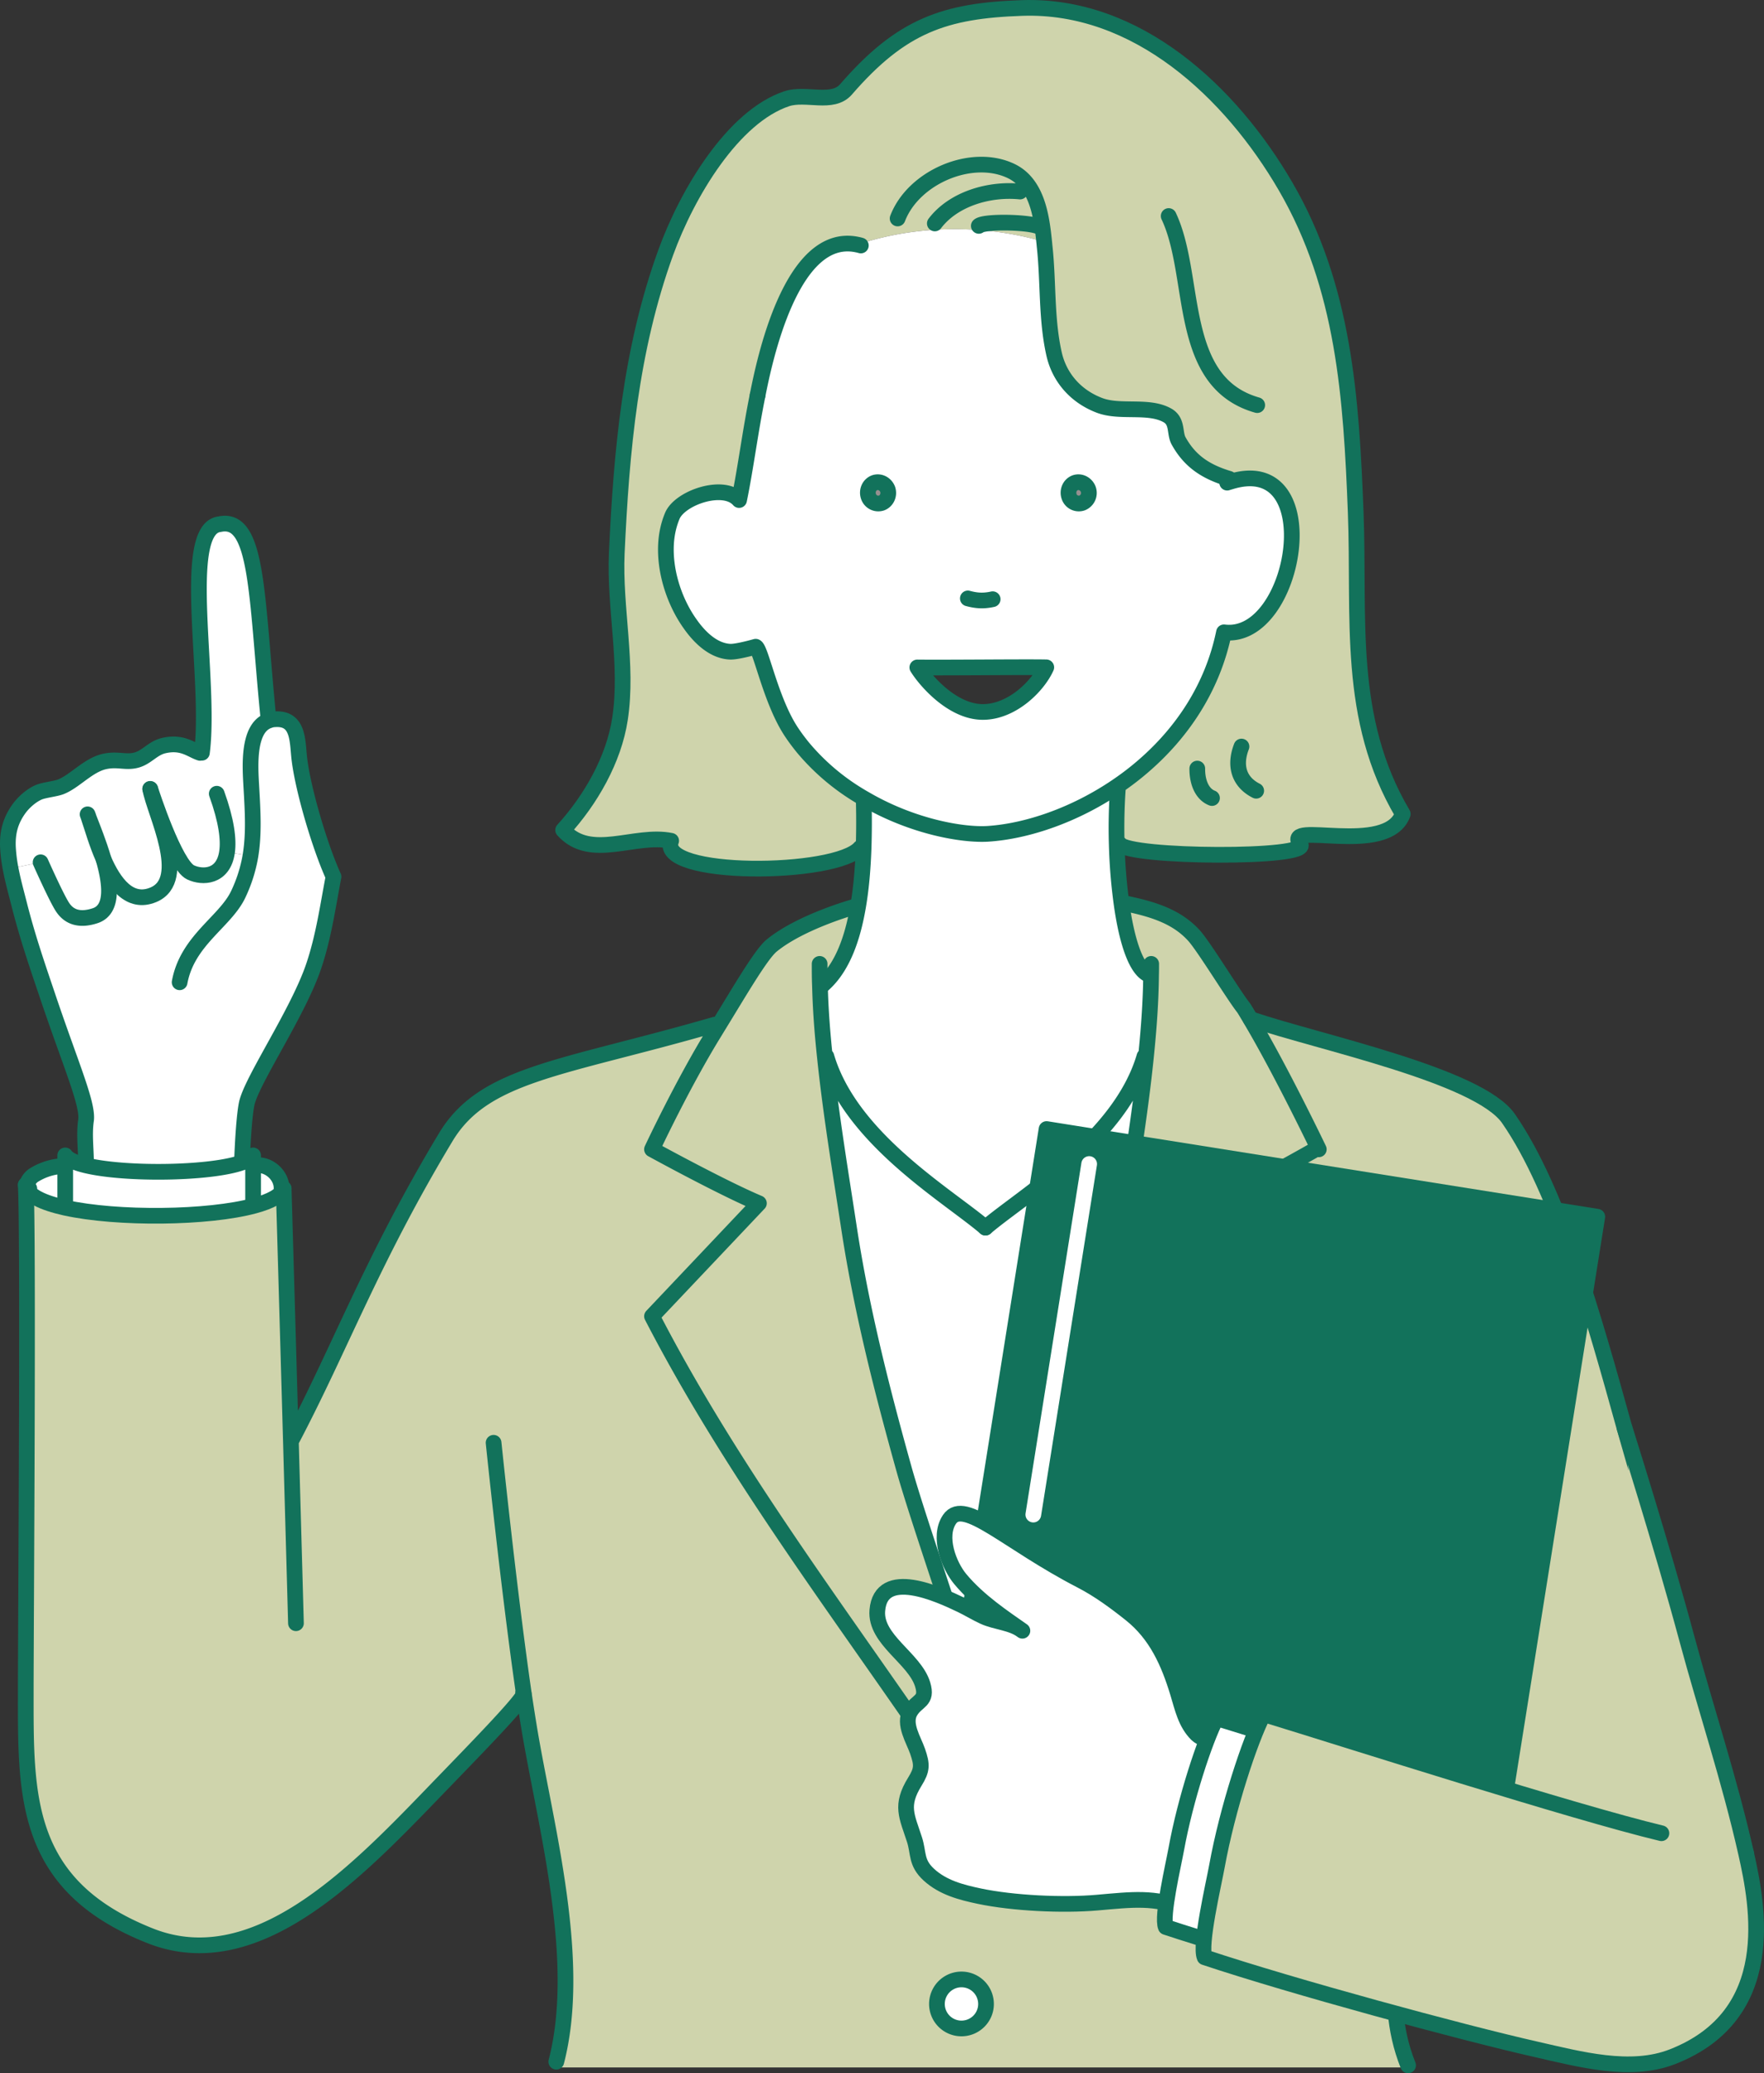
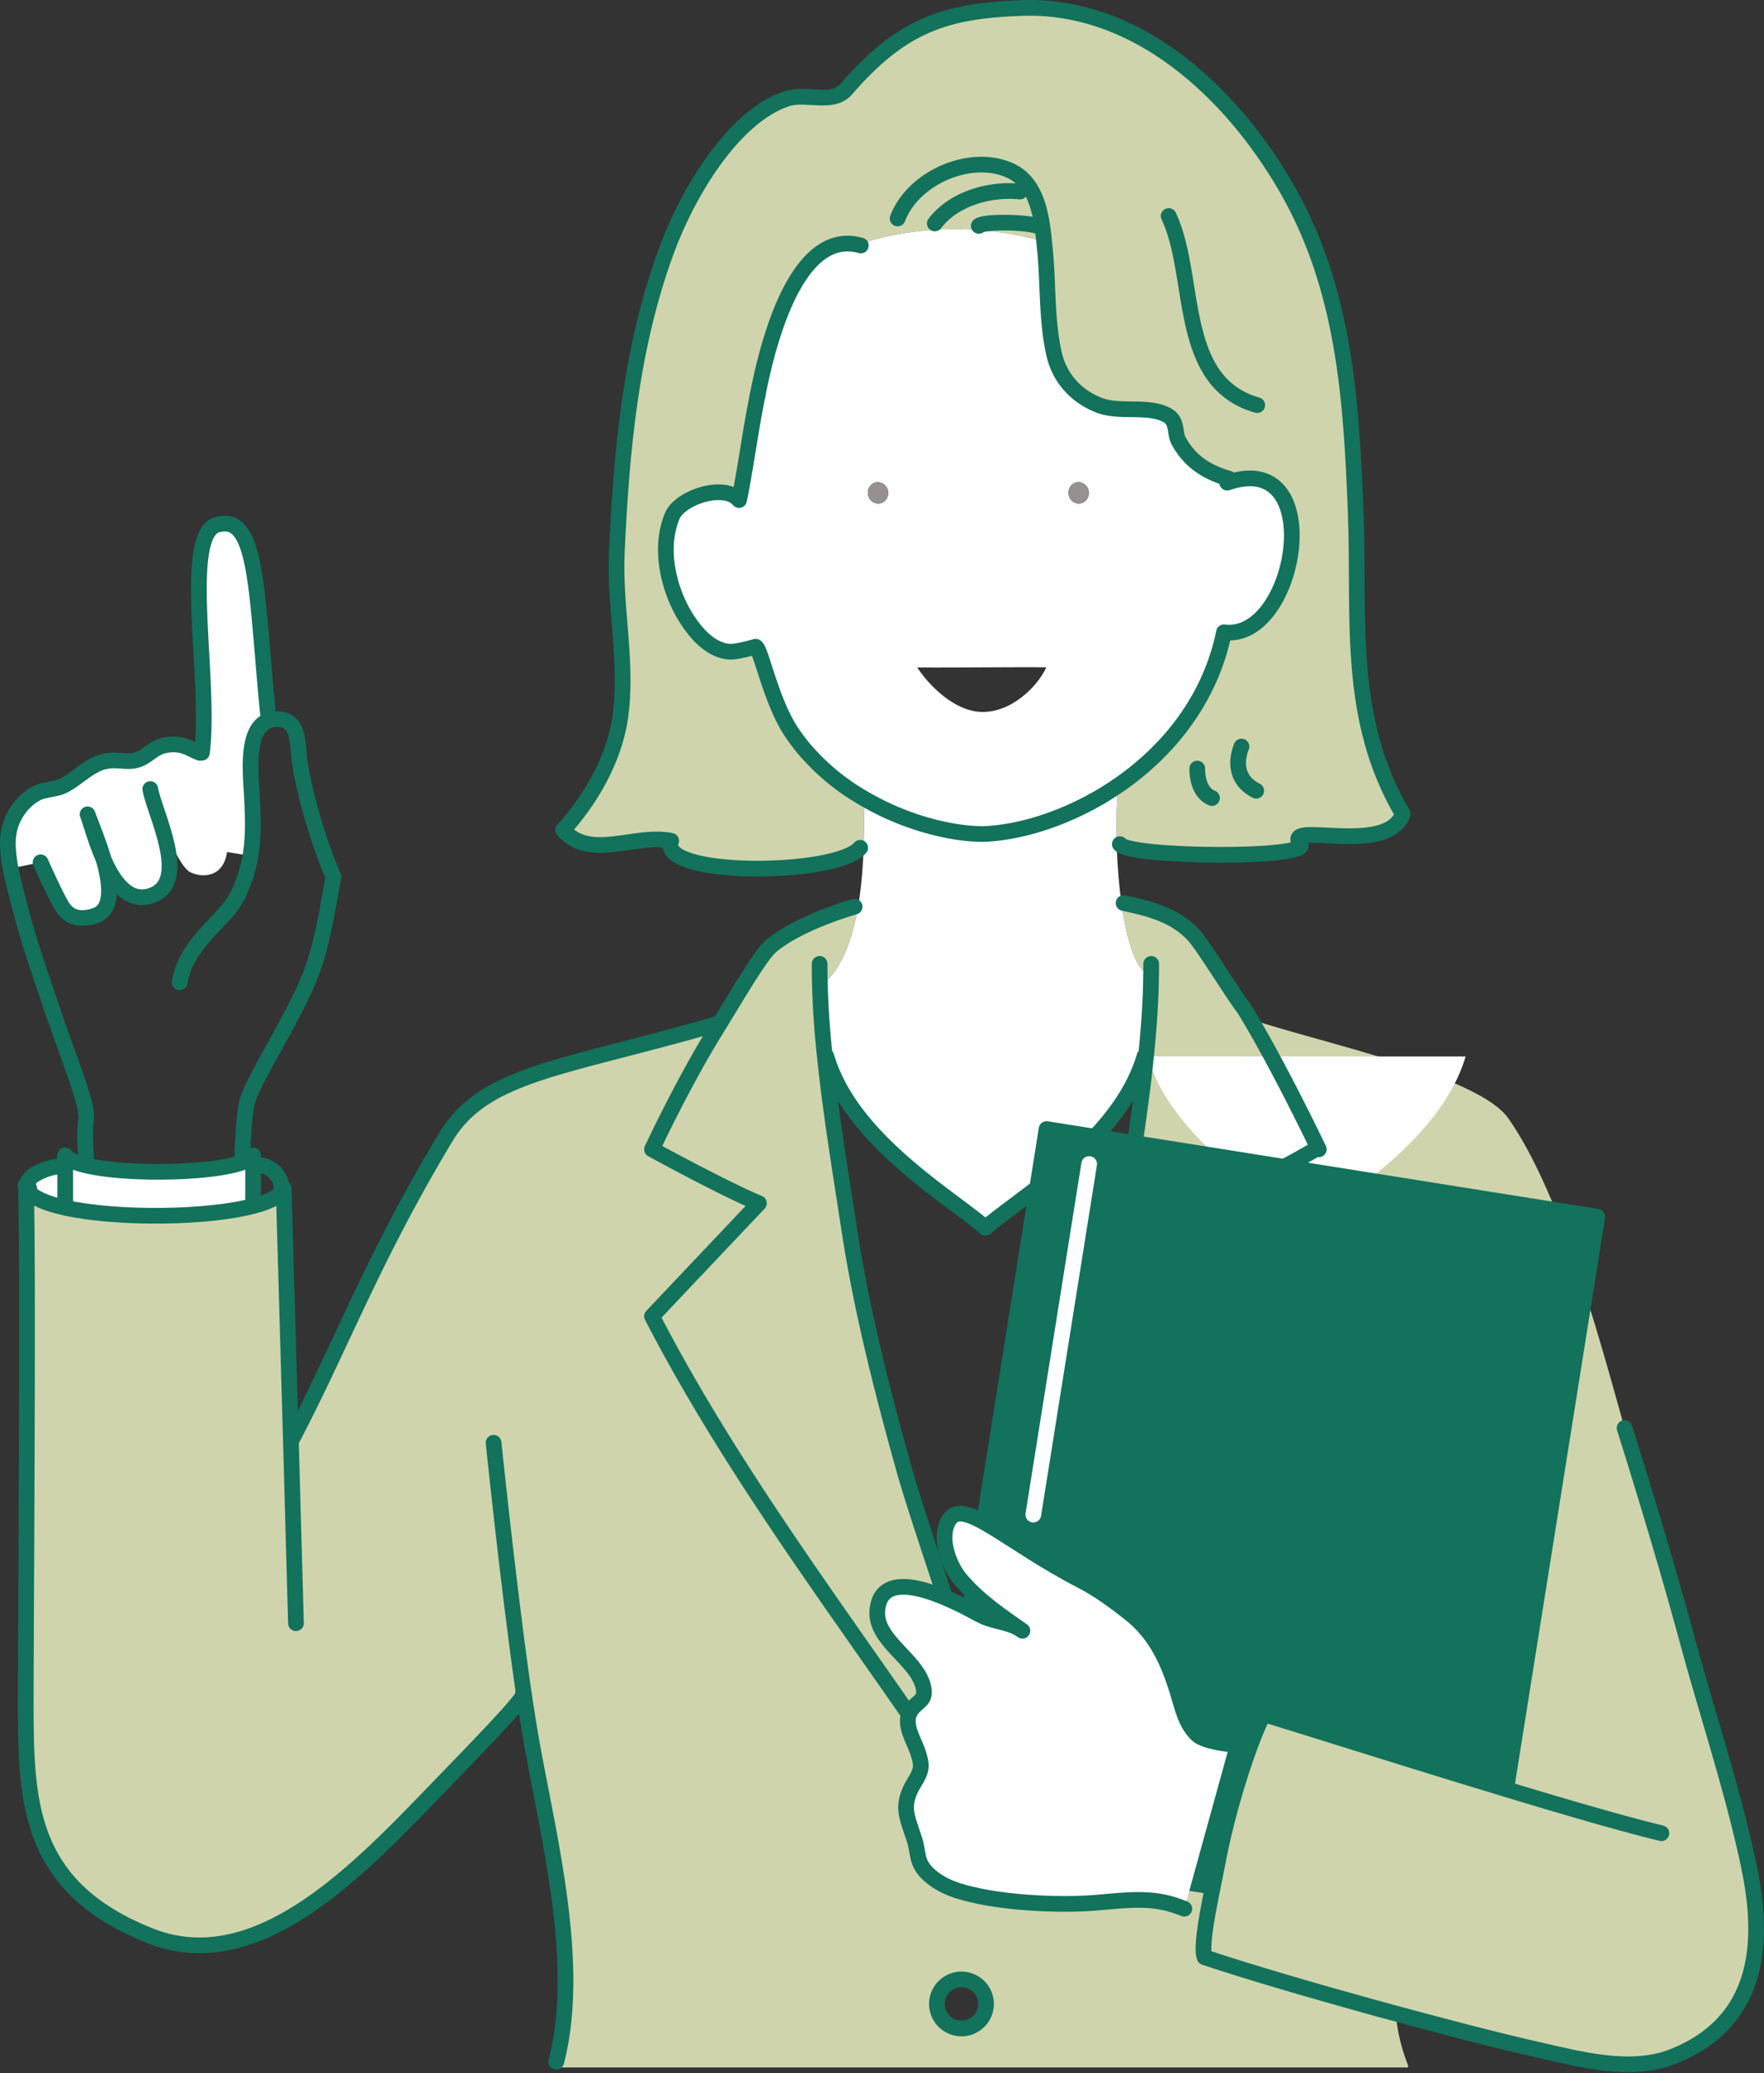
<svg xmlns="http://www.w3.org/2000/svg" id="_レイヤー_2" data-name="レイヤー 2" viewBox="0 0 101.167 118.903">
  <rect x="0" y="0" width="101.167" height="118.903" fill="#333333" stroke="none" />
  <defs>
    <style>.cls-1{fill:#969090}.cls-4,.cls-6{fill:#fff}.cls-6,.cls-8{stroke-linecap:round;stroke-linejoin:round;stroke-width:.9px;stroke:#12725b}.cls-8{fill:none}</style>
  </defs>
  <g id="_レイヤー_1-2" data-name="レイヤー 1">
    <path d="M47.025 56.545c.032 1.303.133 2.669.28 4.047.349 3.368.933 6.843 1.397 9.899.718 4.682 1.88 9.231 3.145 13.768.934 3.335 3.844 11.493 4.67 14.86.82-3.367 3.736-11.525 4.663-14.86 1.265-4.537 2.427-9.086 3.145-13.768.47-3.05 1.055-6.525 1.398-9.892.165-1.608.28-3.19.292-4.683h-.101c-.757-.273-1.297-1.95-1.595-4.104l.12-.019c1.538.318 3 .712 4.041 1.868.572.629 2.287 3.45 2.853 4.155.127.203.254.42.387.642l.007-.007c3.869 1.322 13.069 3.215 14.79 5.706 2.853 4.117 4.893 11.404 6.652 17.745l6.976 24.403-19.39 4.117s-1.69 3.806 0 8.03v.121H31.904v-.33c1.43-5.515-.394-12.675-1.379-18.126a95.997 95.997 0 01-.483-2.974h-.006c0 .362-3.113 3.526-5.318 5.814-4.485 4.644-10.14 10.425-16.1 8.068-7.318-2.897-7.14-8.068-7.14-14.123 0-3.24.158-25.725 0-28.946 0 .025.006.05.012.07.096.546.966.953 2.243 1.239 2.993.66 8.202.61 10.877-.121.909-.248 1.525-.572 1.658-.978 0 0 .216 7.382.413 14.422h.045c2.82-5.356 4.612-10.337 8.837-17.364 2.205-3.672 6.652-3.92 15.42-6.455l.248.013c1.251-2.04 2.433-4.073 3.03-4.556 1.69-1.378 4.753-2.223 4.753-2.223l.19.031c-.362 2.09-1.03 3.628-2.09 4.511h-.09zm9.524 58.388a1.407 1.407 0 10-2.815-.007 1.407 1.407 0 002.815.007zM59.884 13.87c-3.482-1.017-7.274-.972-10.724.159-3.793-.801-5.337 6.74-5.712 8.646-.426 2.097-.68 4.156-1.061 6.004-.858-1.003-3.374-.146-3.825.896-.165.394-.273.8-.33 1.24-.216 1.72.4 3.646 1.353 4.974.521.743 1.315 1.544 2.287 1.588.4.02 1.468-.286 1.468-.286.305.127.883 3.19 2.09 4.95.19.285.4.559.61.82a12.829 12.829 0 003.234 2.77c.133.082.267.158.4.234l-.133.223c.019.89.013 1.74-.013 2.541l-.197-.006c-1.353 1.62-11.67 1.696-10.839-.4-2.084-.433-4.619 1.15-6.194-.617 1.575-1.734 2.903-4.034 3.26-6.372.476-3.1-.325-6.38-.185-9.511.267-5.845.788-11.678 2.808-17.243 1.239-3.412 3.863-7.796 6.944-8.819 1.1-.362 2.624.362 3.4-.54C51.7 1.455 54.184.611 58.612.458c6.589-.229 11.97 4.816 15.121 10.241 3.361 5.782 3.762 12.142 4.016 18.66.235 6.087-.547 11.837 2.7 17.326-.902 2.471-6.95.318-5.87 1.728.648.851-9.86.781-10.357 0l-.177.006a32.372 32.372 0 01.07-3.265l-.045-.064c.515-.35 1.023-.737 1.506-1.156 2.185-1.887 3.958-4.454 4.619-7.669 4.167.534 5.972-10.4.35-8.634l-.052-.171c-1.321-.394-2.249-.992-2.903-2.18-.242-.444-.038-1.118-.636-1.455-1.092-.616-2.706-.12-3.9-.578-1.373-.52-2.294-1.6-2.599-2.929-.457-2.007-.324-4.098-.54-6.13-.013-.102-.02-.21-.032-.318z" fill="#cfd4ac" />
    <path class="cls-4" d="M49.16 14.029c3.45-1.131 7.243-1.176 10.724-.16.013.109.02.217.032.318.216 2.033.083 4.124.54 6.131.305 1.328 1.226 2.408 2.598 2.93 1.195.457 2.809-.039 3.901.577.598.337.394 1.01.636 1.455.654 1.188 1.582 1.786 2.903 2.18l.051.171c5.623-1.766 3.819 9.168-.35 8.634-.66 3.215-2.433 5.782-4.618 7.669-.483.42-.991.807-1.506 1.156-2.446 1.665-5.178 2.586-7.414 2.732-1.468.09-4.308-.413-6.983-1.957-.133-.076-.267-.152-.4-.235a12.829 12.829 0 01-3.234-2.77c-.21-.26-.42-.534-.61-.82-1.207-1.76-1.785-4.822-2.09-4.949 0 0-1.067.305-1.468.286-.972-.044-1.766-.845-2.287-1.588-.953-1.328-1.57-3.253-1.353-4.975.057-.438.165-.845.33-1.239.451-1.042 2.967-1.9 3.825-.896.381-1.848.635-3.907 1.061-6.004.375-1.906 1.919-9.447 5.712-8.646zm12.903 14.816a.618.618 0 00.35-.782c-.12-.318-.458-.483-.756-.375-.299.115-.451.458-.343.782a.585.585 0 00.75.375zm-2.058 9.428c-1.296-.025-5.407.025-7.395.006.457.744 2.007 2.554 3.754 2.554 1.684 0 3.164-1.493 3.64-2.56zm-9.441-9.428c.298-.115.45-.464.343-.782-.12-.318-.458-.483-.756-.375-.299.115-.451.458-.343.782a.592.592 0 00.756.375z" />
    <path class="cls-4" d="M65.913 55.916h.102c-.013 1.493-.127 3.075-.292 4.683l-.09-.013c-1.371 4.708-6.924 7.954-9.116 9.822-2.192-1.868-7.751-5.114-9.124-9.822l-.089.006a50.413 50.413 0 01-.28-4.047h.09c1.06-.883 1.728-2.42 2.09-4.51.178-1.01.28-2.148.324-3.406.026-.8.032-1.652.013-2.541l.133-.223c2.675 1.544 5.515 2.046 6.983 1.957 2.236-.146 4.968-1.067 7.414-2.732l.044.064a32.375 32.375 0 00-.07 3.265 31.23 31.23 0 00.274 3.393c.298 2.154.838 3.831 1.594 4.104z" />
-     <path class="cls-4" d="M65.634 60.586l.089.013c-.343 3.367-.928 6.842-1.398 9.892-.718 4.682-1.88 9.231-3.145 13.768-.927 3.335-3.844 11.493-4.663 14.86-.826-3.367-3.736-11.525-4.67-14.86-1.264-4.537-2.427-9.086-3.145-13.768-.464-3.056-1.048-6.531-1.398-9.899l.09-.006c1.372 4.708 6.931 7.954 9.123 9.822 2.192-1.868 7.745-5.114 9.117-9.822z" />
+     <path class="cls-4" d="M65.634 60.586l.089.013l.09-.006c1.372 4.708 6.931 7.954 9.123 9.822 2.192-1.868 7.745-5.114 9.117-9.822z" />
    <path class="cls-1" d="M62.413 28.063a.618.618 0 01-.35.782.585.585 0 01-.75-.375c-.107-.324.045-.667.344-.782.298-.108.635.057.756.375z" />
-     <path class="cls-4" d="M55.138 113.522a1.407 1.407 0 11.007 2.815 1.407 1.407 0 01-.007-2.815z" />
    <path class="cls-1" d="M50.907 28.063c.108.318-.045.667-.343.782a.592.592 0 01-.756-.375c-.108-.324.044-.667.343-.782.298-.108.635.057.756.375z" />
-     <path class="cls-4" d="M14.362 49.086c.21-1.27.134-2.535.051-3.977-.063-1.137-.229-3.392 1.03-3.793a.93.93 0 01.304-.063c1.43-.108 1.296 1.309 1.43 2.338.229 1.81 1.188 5.019 1.95 6.69-.33 1.728-.565 3.424-1.124 5.095-.89 2.675-3.59 6.614-3.857 7.936-.184.92-.26 3.113-.26 3.113l.076.216c-1.722.673-6.735.756-9.06.19l.032-.114c0-.826-.12-1.658 0-2.471.127-.934-.896-3.228-2.211-7.142-.483-1.435-1.131-3.284-1.633-5.28-.165-.647-.356-1.333-.483-2.013l1.722-.356s.826 1.861 1.207 2.49c.413.7 1.074.852 1.925.572 1.048-.35.883-1.823.477-3.24.597 1.372 1.5 2.611 2.859 2.04 2.07-.871.05-4.708-.178-6.062.082.254 1.417 4.359 2.312 4.778.674.318 1.881.299 2.09-1.169l1.341.222zm1.786 19.074l.12.006c-.133.406-.75.73-1.658.978l-.095-.343v-1.97h.19c.737-.07 1.455.591 1.443 1.328z" />
    <path class="cls-4" d="M5.938 49.27c-.267-.914-.63-1.81-.839-2.35.184.534.445 1.474.839 2.35zm7.084-.406c-.21 1.468-1.417 1.487-2.09 1.17-.896-.42-2.23-4.525-2.313-4.779.229 1.354 2.249 5.191.178 6.061-1.36.572-2.262-.667-2.86-2.039.407 1.417.572 2.89-.476 3.24-.851.28-1.512.127-1.925-.572-.381-.629-1.207-2.49-1.207-2.49l-1.722.356a9.105 9.105 0 01-.152-1.226c-.038-.877.165-1.576.673-2.256.267-.35.68-.711 1.093-.89.318-.133.94-.19 1.258-.31.807-.312 1.57-1.246 2.516-1.456.769-.171 1.239.096 1.861-.089.579-.171.909-.673 1.525-.82 1.08-.253 1.576.249 2.09.414l.108-.007c.54-4.174-1.264-12.846 1.017-13.107 2.205-.476 2.097 4.041 2.79 11.062l.056.19c-1.258.4-1.092 2.656-1.029 3.793.083 1.442.159 2.707-.05 3.977l-1.341-.222zM14.515 68.8l.095.344c-2.675.73-7.884.781-10.877.12l.006-.037v-2.961c.147.229.566.42 1.163.565 2.325.566 7.338.483 9.06-.19.28-.108.476-.235.553-.375V68.8z" />
    <path class="cls-4" d="M1.573 68.013c-.045-.203.159-.483.368-.616.42-.26.89-.432 1.38-.496h.418v2.326l-.006.038c-1.277-.286-2.147-.693-2.243-1.24l.083-.012z" />
    <path class="cls-8" d="M43.448 22.675c-.426 2.097-.68 4.156-1.061 6.004-.858-1.003-3.374-.146-3.825.896-.165.394-.273.8-.33 1.24-.216 1.72.4 3.646 1.353 4.974.521.743 1.315 1.544 2.287 1.588.4.02 1.468-.286 1.468-.286.305.127.883 3.19 2.09 4.95.19.285.4.559.61.82a12.829 12.829 0 003.234 2.77c.133.082.267.158.4.234 2.675 1.544 5.515 2.046 6.983 1.957 2.236-.146 4.968-1.067 7.414-2.732.515-.35 1.023-.737 1.506-1.156 2.185-1.887 3.958-4.454 4.619-7.669 4.167.534 5.972-10.4.35-8.634-.052.013-.109.032-.166.05" />
-     <path class="cls-8" d="M62.413 28.063a.618.618 0 01-.35.782.585.585 0 01-.75-.375c-.107-.324.045-.667.344-.782.298-.108.635.057.756.375zm-11.506 0c.108.318-.045.667-.343.782a.592.592 0 01-.756-.375c-.108-.324.044-.667.343-.782.298-.108.635.057.756.375zm4.6 6.258c.406.108.826.178 1.423.045m-4.32 3.914c1.988.018 6.099-.032 7.395-.007-.477 1.067-1.957 2.56-3.64 2.56-1.748 0-3.298-1.81-3.755-2.554zm-3.07 7.808c.02.89.014 1.74-.012 2.541-.044 1.258-.146 2.395-.324 3.405-.362 2.09-1.03 3.628-2.09 4.511m17.001-11.391a32.375 32.375 0 00-.07 3.265 31.23 31.23 0 00.274 3.393c.298 2.154.838 3.831 1.594 4.104" />
    <path class="cls-8" d="M64.224 48.413c.495.781 11.004.851 10.355 0-1.08-1.41 4.969.743 5.871-1.728-3.247-5.49-2.465-11.24-2.7-17.326-.254-6.518-.655-12.878-4.016-18.66C70.584 5.274 65.202.23 58.614.458c-4.429.152-6.913.997-10.09 4.663-.775.902-2.3.178-3.399.54-3.081 1.023-5.705 5.407-6.944 8.819-2.02 5.565-2.541 11.398-2.808 17.243-.14 3.132.66 6.41.184 9.51-.356 2.339-1.684 4.639-3.26 6.373 1.576 1.766 4.111.184 6.195.616-.832 2.097 9.486 2.02 10.84.4" />
    <path class="cls-8" d="M51.479 12.53c.915-2.39 4.275-3.807 6.525-2.714 1.48.718 1.734 2.618 1.88 4.054.013.108.02.216.032.317.216 2.033.083 4.124.54 6.131.305 1.328 1.226 2.408 2.598 2.93 1.195.457 2.809-.039 3.901.577.598.337.394 1.01.636 1.455.654 1.188 1.582 1.786 2.903 2.18M49.37 14.08c-.07-.02-.14-.039-.21-.051-3.793-.801-5.337 6.74-5.712 8.646M67.025 12.39c1.64 3.468.426 9.523 5.077 10.845m-15.966-10.28c.317-.299 3.373-.229 3.583.14m-6.106-.28c1.061-1.398 3.1-2.008 4.886-1.83M11.58 43.171c.54-4.174-1.265-12.846 1.016-13.107 2.205-.476 2.097 4.041 2.79 11.062m3.741 9.154c-.762-1.67-1.721-4.879-1.95-6.69-.134-1.028 0-2.445-1.43-2.337a.93.93 0 00-.305.063c-1.258.4-1.092 2.656-1.029 3.793.083 1.442.159 2.707-.05 3.977a8.393 8.393 0 01-.712 2.23c-.756 1.563-2.91 2.624-3.349 5.02M4.934 66.717c0-.826-.12-1.658 0-2.471.127-.934-.896-3.228-2.211-7.142-.483-1.435-1.131-3.284-1.633-5.28-.165-.647-.356-1.333-.483-2.013a9.105 9.105 0 01-.152-1.226c-.038-.877.165-1.576.673-2.256.267-.35.68-.712 1.093-.89.318-.133.94-.19 1.258-.31.807-.312 1.57-1.246 2.516-1.456.769-.171 1.239.096 1.861-.089.579-.171.909-.673 1.525-.82 1.08-.253 1.576.249 2.09.414m7.656 7.102c-.33 1.729-.565 3.425-1.124 5.096-.89 2.675-3.59 6.614-3.857 7.936-.184.92-.26 3.113-.26 3.113M1.478 67.956c.158 3.221 0 25.706 0 28.946 0 6.055-.178 11.226 7.14 14.123 5.96 2.358 11.615-3.424 16.1-8.068 2.205-2.288 5.318-5.452 5.318-5.814 0-.019-.013-.031-.038-.031m17.008-41.831c0 .413 0 .832.019 1.264.032 1.303.133 2.669.28 4.047.349 3.368.933 6.843 1.397 9.899.718 4.682 1.88 9.231 3.145 13.768.934 3.335 3.844 11.493 4.67 14.86m-9.124-38.533c1.373 4.708 6.932 7.954 9.124 9.822" />
    <path class="cls-8" d="M1.478 67.956c0 .025.006.05.012.07.096.546.966.953 2.243 1.239 2.993.66 8.202.61 10.877-.121.909-.248 1.525-.572 1.658-.978" />
    <path class="cls-8" d="M3.74 69.227v-2.961c.146.229.565.42 1.162.565 2.325.566 7.338.483 9.06-.19.28-.108.476-.235.553-.375V68.8M1.68 68.166a.246.246 0 01-.107-.153c-.045-.203.159-.483.368-.616.42-.26.89-.432 1.38-.496m11.384-.07c.737-.07 1.455.591 1.443 1.328m.12.007s.216 7.382.413 14.422c.115 4.149.229 8.183.292 10.508m-.247-10.508c2.82-5.356 4.612-10.337 8.837-17.364 2.205-3.672 6.652-3.92 15.42-6.455m8.031-6.766s-3.063.845-4.753 2.223c-.597.483-1.779 2.516-3.03 4.556-.083.133-.166.273-.248.406-1.83 2.961-3.59 6.729-3.59 6.729m0-.001s4.003 2.199 6.131 3.095m0 0l-6.131 6.48m0 0c4.32 8.367 10.039 16.023 15.21 23.52m13.419-43.73c0 .21 0 .42-.007.635-.013 1.493-.127 3.075-.292 4.683-.343 3.367-.928 6.842-1.398 9.892-.718 4.682-1.88 9.231-3.145 13.768-.927 3.335-3.844 11.493-4.663 14.86m9.117-38.533c-1.372 4.708-6.925 7.954-9.117 9.822m7.923-18.615c1.537.318 2.998.712 4.04 1.868.572.629 2.287 3.45 2.853 4.155.127.203.254.42.387.642 1.78 2.998 3.914 7.458 3.914 7.458m-.178 0s-3.818 2.199-5.946 3.095m0 0l6.124 6.48m0 0c-4.32 8.367-10.032 16.023-15.21 23.52M28.308 82.747s.87 8.437 1.734 14.396c.166 1.1.324 2.11.483 2.974.985 5.45 2.808 12.611 1.379 18.126" />
-     <path class="cls-8" d="M71.727 58.451c3.869 1.322 13.069 3.215 14.79 5.706 2.853 4.117 4.893 11.404 6.652 17.745l6.976 24.403-19.39 4.117s-1.69 3.806 0 8.03M8.612 45.243s0 .006.007.012c.082.254 1.417 4.359 2.312 4.778.674.318 1.881.299 2.09-1.169.102-.718-.031-1.792-.59-3.342" />
    <path class="cls-8" d="M5.938 49.277c.597 1.372 1.5 2.611 2.859 2.04 2.07-.87.05-4.708-.178-6.062m-3.596 1.449c.025.057.044.12.07.197.006.006.006.013.006.019.184.534.445 1.474.839 2.35m0 0c-.267-.914-.63-1.81-.839-2.35m.839 2.35v.007" />
    <path class="cls-8" d="M2.329 49.455s.826 1.861 1.207 2.49c.413.7 1.074.852 1.925.572 1.048-.35.883-1.823.477-3.24m50.611 65.656c0 .775-.63 1.404-1.41 1.404a1.405 1.405 0 01-1.405-1.404 1.407 1.407 0 112.815 0zM71.2 42.816c-.426 1.099-.147 2.033.844 2.535m-3.379-1.271c-.007.8.285 1.474.844 1.69" />
    <path fill="#12725b" stroke="#12725b" stroke-linecap="round" stroke-linejoin="round" stroke-width=".9" d="M60.022 64.753l31.584 5.029-6.51 40.898-31.585-5.029z" />
    <path class="cls-6" d="M70.53 100.035s-1.455-.137-1.886-.562c-.654-.643-.834-1.539-1.088-2.376-.535-1.763-1.245-3.357-2.714-4.527-.893-.711-1.833-1.403-2.836-1.92-4.26-2.2-6.712-4.753-7.551-3.513-.675.998-.03 2.651.616 3.426 1.056 1.268 2.518 2.229 3.565 2.965-.617-.476-1.523-.49-2.23-.816-.436-.201-.853-.46-1.291-.67-1.26-.603-4.593-2.146-4.8.319-.14 1.686 2.142 2.736 2.6 4.249.299.99-.332.893-.716 1.562-.404.705.198 1.61.426 2.272.27.779.261 1.061-.157 1.737-.852 1.376-.458 1.973-.02 3.33.249.774.07 1.318.825 2.009.8.732 1.83 1.006 2.886 1.228 1.927.407 4.782.545 6.764.372 1.997-.174 3.31-.352 5 .352" />
-     <path class="cls-6" d="M83.195 115.056c-3.732-.846-11.98-3.086-16.337-4.538-.257-.593.444-3.588.605-4.477.52-2.86 1.634-6.233 2.3-7.503 4.256 1.304 15.271 4.83 19.604 5.869" />
    <path d="M93.17 81.9s2.114 6.656 3.593 12.15c1.063 3.948 2.43 8.028 3.38 12.253.672 2.989 1.901 9.261-4.226 11.655-2.408.942-5.298.149-7.817-.422-4.344-.985-13.944-3.592-19.015-5.282-.3-.69.517-4.177.705-5.211.605-3.33 1.901-7.254 2.676-8.733 4.954 1.518 17.775 5.622 22.818 6.831" stroke="#12725b" stroke-linecap="round" stroke-linejoin="round" stroke-width=".9" fill="#cfd4ac" />
    <path stroke="#fff" stroke-linecap="round" stroke-linejoin="round" stroke-width=".9" fill="#fff" d="M62.465 66.759l-3.204 20.107" />
  </g>
</svg>